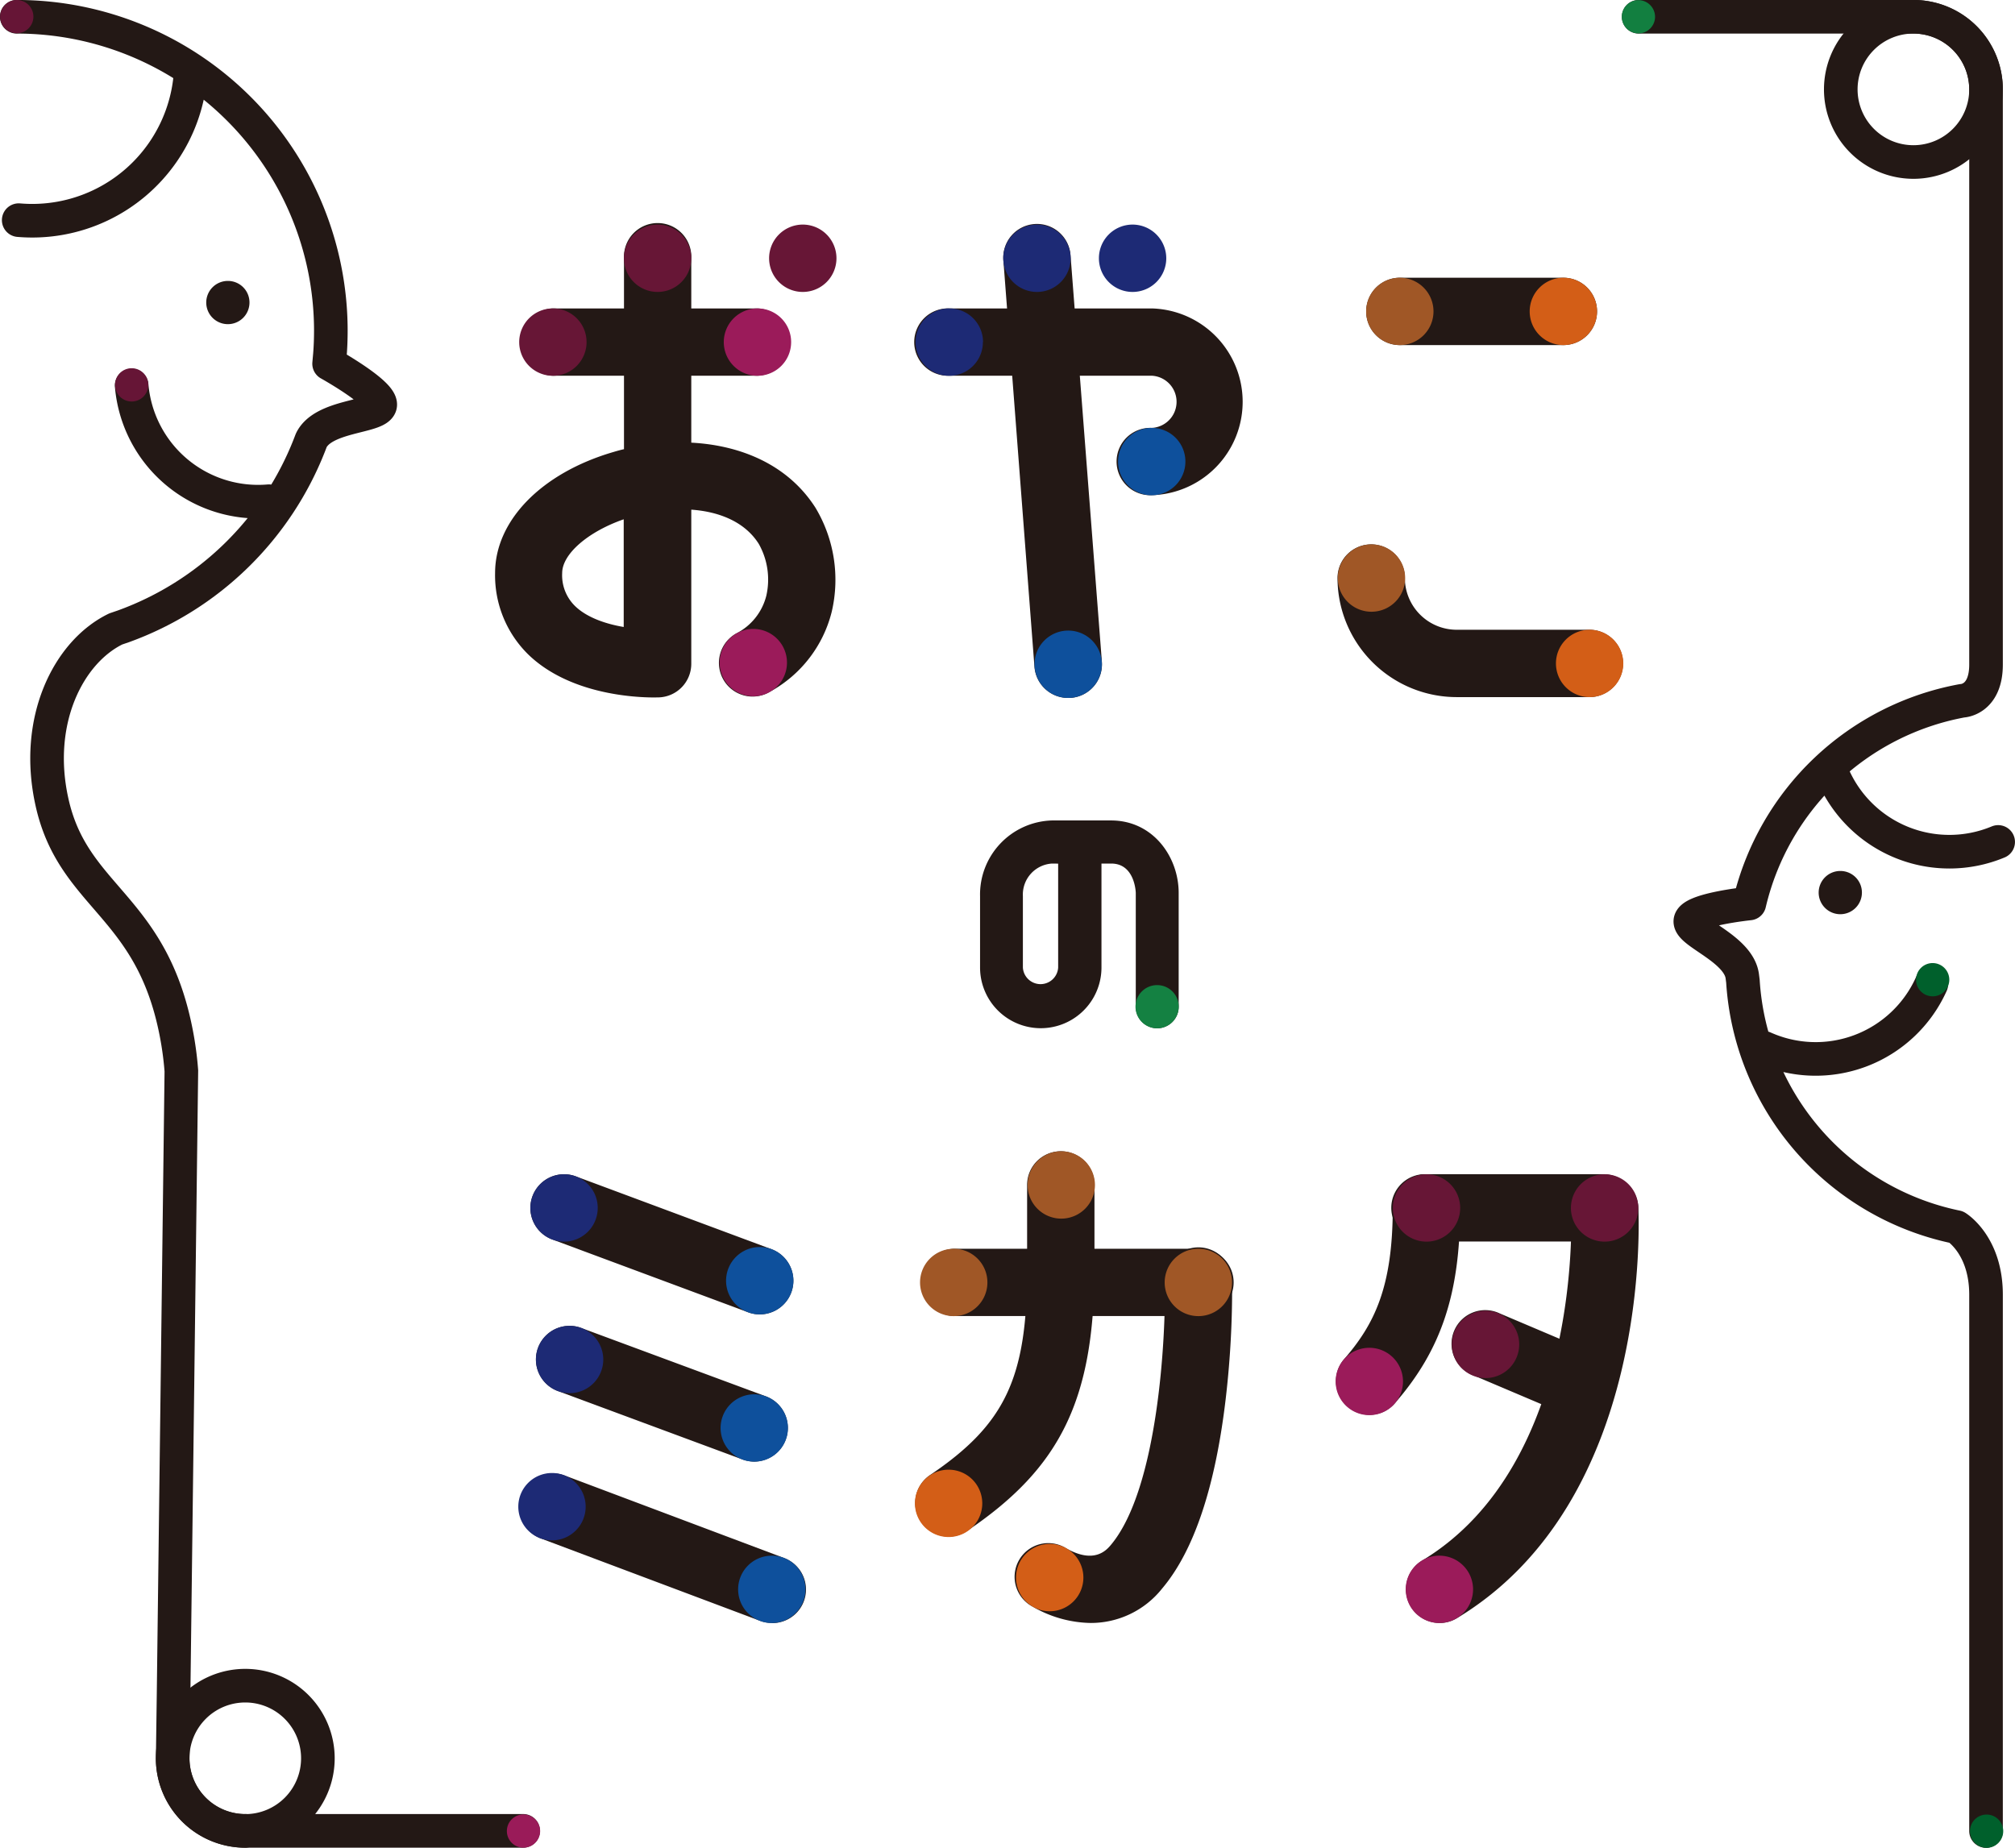
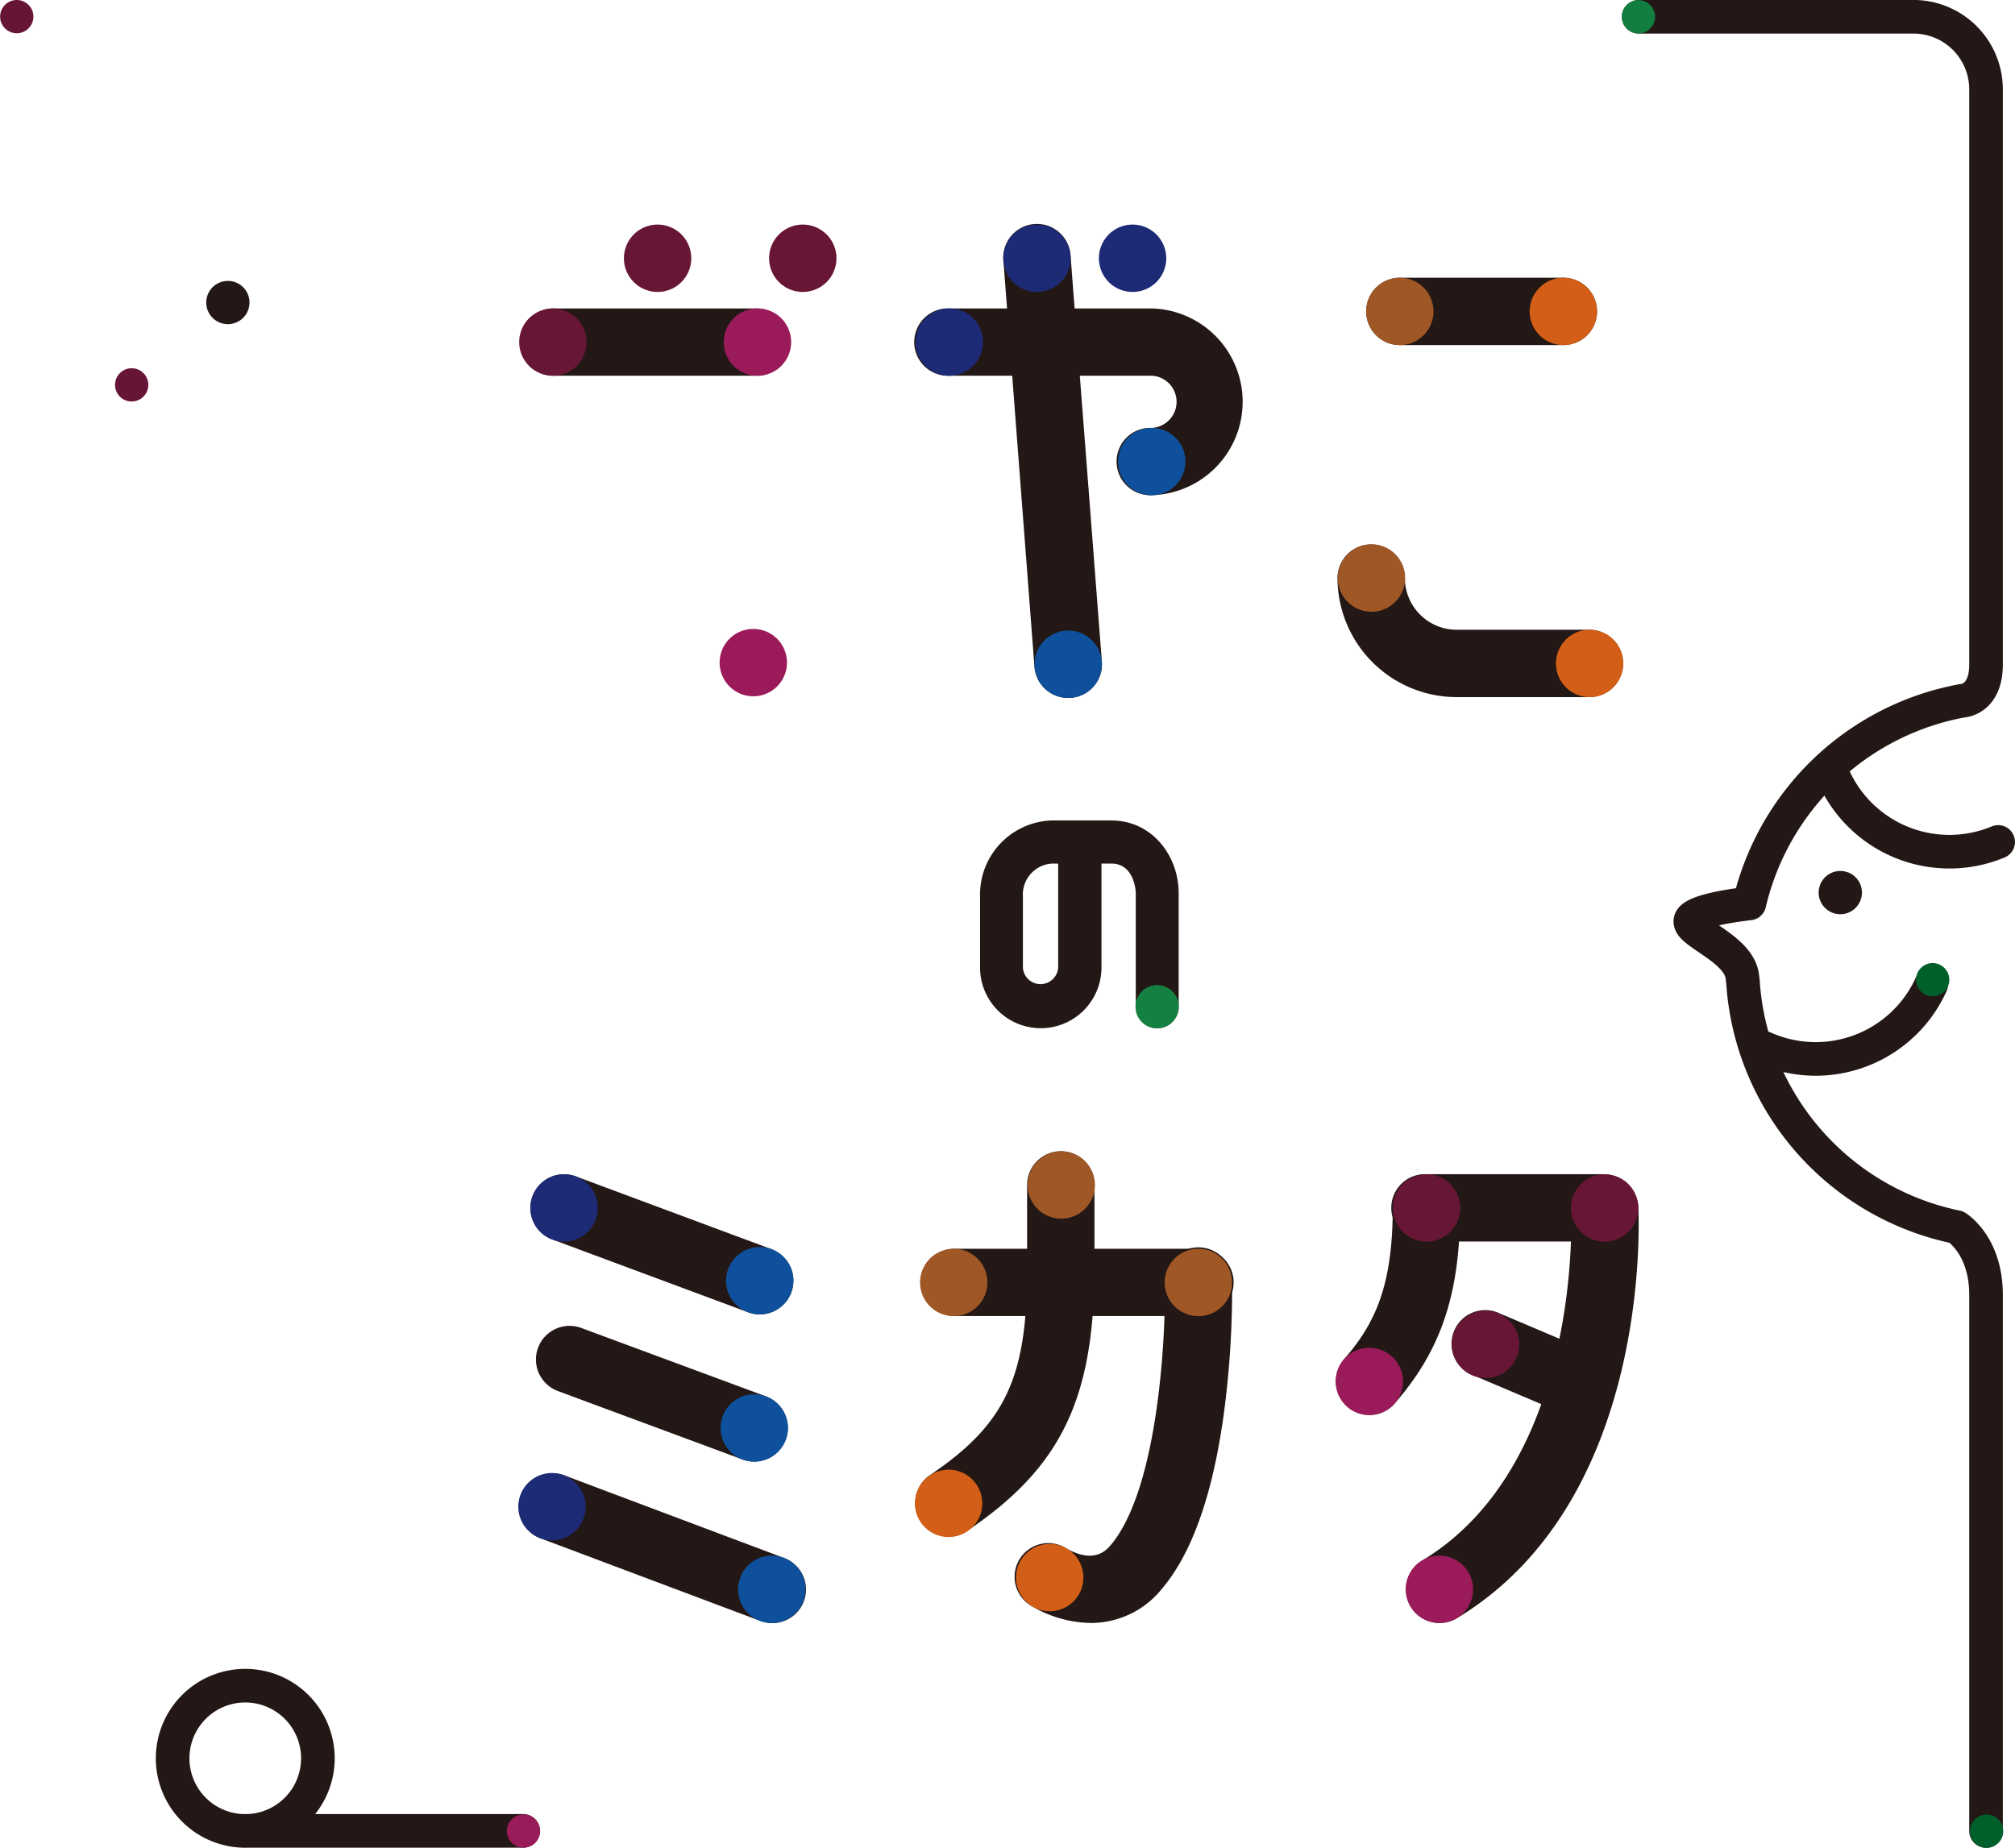
<svg xmlns="http://www.w3.org/2000/svg" viewBox="0 0 290.76 266.65">
  <defs>
    <style>.cls-1{fill:none;stroke:#231815;stroke-linecap:round;stroke-linejoin:round;stroke-width:4.85px}.cls-4{fill:#231815}.cls-7{fill:#671636}.cls-8{fill:#9b1b5a}.cls-9{fill:#1d2a75}.cls-10{fill:#0e509c}.cls-12{fill:#a05726}.cls-13{fill:#d35e17}</style>
  </defs>
  <g id="layer_2" data-name="layer 2">
    <g id="design">
      <path class="cls-1" d="M236.46 2.42h39.65a10.48 10.48 0 0110.47 10.48v83c0 5.15-3.45 5.23-3.45 5.23a38.74 38.74 0 00-30.64 29l-.06.25s-8.52.88-8.52 2.59 7.08 4 7.51 8l.08.63a38.69 38.69 0 0030.81 35.48s4.27 2.59 4.27 9.76v77.39M278.69 142a18.29 18.29 0 01-24.18 9.21m9.9-39.55a18.29 18.29 0 0023.92 9.84" />
      <path d="M281.28 141.38a2.4 2.4 0 11-2.4-2.4 2.41 2.41 0 012.4 2.4m7.78 122.88a2.4 2.4 0 11-2.4-2.4 2.39 2.39 0 012.4 2.4" fill="#00602c" />
      <path d="M238.82 2.42a2.4 2.4 0 11-2.4-2.4 2.41 2.41 0 012.4 2.4" fill="#127f40" />
      <path class="cls-4" d="M268.67 128.8a3.12 3.12 0 11-3.12-3.11 3.11 3.11 0 013.12 3.11" />
-       <path class="cls-1" d="M286.58 12.9a10.48 10.48 0 11-10.47-10.48 10.47 10.47 0 0110.47 10.48zM35.4 264.21a10.48 10.48 0 01-10.48-10.48l.13-9.41 1.12-89.78a47.67 47.67 0 00-1.3-8c-4.07-16.14-14.4-17.58-17.35-30.7C4.85 104 9.89 94.06 16.71 90.76l1.11-.38a45.43 45.43 0 0026.82-26.12l.27-.7c1.72-3.62 9.36-3.34 9.93-5s-7.35-6.07-7.35-6.07l.12-1.34c.09-1.14.13-2.29.13-3.46A45.32 45.32 0 002.42 2.42M19 55.64a18.31 18.31 0 0019.8 16.69M2.7 31.77a22.91 22.91 0 0024.78-20.88" />
      <path d="M21.4 55.54a2.4 2.4 0 11-2.4-2.4 2.4 2.4 0 012.4 2.4M4.82 2.41A2.4 2.4 0 112.42 0a2.4 2.4 0 012.4 2.4" fill="#661536" />
      <path class="cls-4" d="M36 43.66a3.12 3.12 0 11-3.11-3.12A3.11 3.11 0 0136 43.66" />
      <path class="cls-1" d="M45.87 253.73a10.48 10.48 0 11-10.47-10.47 10.48 10.48 0 0110.47 10.47zM35.4 264.21h40.09" />
      <path d="M77.94 264.24a2.4 2.4 0 11-2.4-2.4 2.41 2.41 0 012.4 2.4" fill="#9a1b59" />
      <path class="cls-4" d="M109.31 54.22H79.78a4.86 4.86 0 010-9.71h29.53a4.86 4.86 0 010 9.71z" />
-       <path class="cls-4" d="M94.37 100.65c-2.79 0-12.18-.45-18.12-6.18a16 16 0 01-4.81-11.77c0-7.58 6.7-14.44 17.07-17.47.5-.15 1-.29 1.53-.41V37.27a4.86 4.86 0 119.71 0v26.61c7.07.37 13.92 3.13 17.92 9.39a20.22 20.22 0 012.35 15 18.14 18.14 0 01-8.89 11.54 4.86 4.86 0 11-4.85-8.42 8.4 8.4 0 004.3-5.43 10.48 10.48 0 00-1.09-7.47c-2-3.18-5.71-4.66-9.74-4.94v22.24a4.85 4.85 0 01-4.68 4.85zM90 74.94c-5.14 1.79-8.88 5-8.88 7.76A6.2 6.2 0 0083 87.48c1.75 1.69 4.55 2.59 7 3z" />
      <path class="cls-7" d="M120.7 37.27a4.86 4.86 0 11-4.85-4.86 4.86 4.86 0 014.85 4.86m-20.95 0a4.86 4.86 0 11-4.86-4.86 4.86 4.86 0 014.86 4.86" />
      <path class="cls-8" d="M114.16 49.36a4.86 4.86 0 11-4.85-4.85 4.85 4.85 0 014.85 4.85m-.6 46.26a4.86 4.86 0 11-4.86-4.86 4.86 4.86 0 014.86 4.86" />
      <path class="cls-7" d="M84.64 49.36a4.86 4.86 0 11-4.86-4.85 4.85 4.85 0 014.86 4.85" />
      <path class="cls-4" d="M166.2 71.46a4.86 4.86 0 110-9.71 3.77 3.77 0 000-7.53H137a4.86 4.86 0 110-9.71h29.2a13.48 13.48 0 010 26.95z" />
      <path class="cls-4" d="M154.11 100.72a4.87 4.87 0 01-4.84-4.48l-4.48-58.6a4.86 4.86 0 119.69-.74L159 95.5a4.86 4.86 0 01-4.47 5.21z" />
      <path class="cls-9" d="M154.49 37.27a4.86 4.86 0 11-4.86-4.86 4.87 4.87 0 014.86 4.86" />
      <path class="cls-10" d="M159 95.86a4.86 4.86 0 11-4.88-4.86 4.85 4.85 0 014.88 4.86" />
      <path class="cls-9" d="M168.29 37.27a4.86 4.86 0 11-4.86-4.86 4.87 4.87 0 014.86 4.86" />
      <path class="cls-10" d="M171.05 66.6a4.86 4.86 0 11-4.85-4.85 4.85 4.85 0 014.85 4.85" />
      <path class="cls-9" d="M141.83 49.36a4.86 4.86 0 11-4.83-4.85 4.85 4.85 0 014.85 4.85" />
      <path class="cls-4" d="M167 148.39a3.11 3.11 0 01-3.11-3.11v-16.43s-.09-4.23-3.54-4.23h-1.41v15a8.76 8.76 0 11-17.52 0v-10.3a10.69 10.69 0 0110.38-10.92h8.52c6.11 0 9.76 5.31 9.76 10.45v16.43a3.11 3.11 0 01-3.08 3.11zm-15.2-23.77a4.48 4.48 0 00-4.2 4.7v10.31a2.55 2.55 0 005.09 0v-15z" />
      <path d="M170.09 145.28a3.12 3.12 0 11-3.12-3.12 3.12 3.12 0 013.12 3.12" fill="#148142" />
      <path class="cls-4" d="M225.59 49.8H202a4.86 4.86 0 010-9.72h23.59a4.86 4.86 0 010 9.72z" />
      <path class="cls-12" d="M206.85 44.94a4.86 4.86 0 11-4.85-4.86 4.86 4.86 0 014.85 4.86" />
      <path class="cls-13" d="M230.45 44.94a4.86 4.86 0 11-4.86-4.86 4.86 4.86 0 014.86 4.86" />
      <path class="cls-4" d="M229.38 100.6h-19.15A17.21 17.21 0 01193 83.42a4.86 4.86 0 119.72 0 7.48 7.48 0 007.47 7.46h19.15a4.86 4.86 0 110 9.72z" />
      <path class="cls-13" d="M234.24 95.74a4.86 4.86 0 11-4.86-4.86 4.87 4.87 0 014.86 4.86" />
      <path class="cls-12" d="M202.76 83.42a4.86 4.86 0 11-4.86-4.86 4.86 4.86 0 014.86 4.86" />
      <path class="cls-4" d="M109.63 189.68a4.8 4.8 0 01-1.69-.31l-28.24-10.5a4.86 4.86 0 113.39-9.11l28.24 10.51a4.86 4.86 0 01-1.7 9.41z" />
      <path class="cls-9" d="M86.25 174.32a4.86 4.86 0 11-4.85-4.86 4.85 4.85 0 014.85 4.86" />
      <path class="cls-10" d="M114.49 184.82a4.86 4.86 0 11-4.86-4.86 4.86 4.86 0 014.86 4.86" />
      <path class="cls-4" d="M108.84 210.92a5 5 0 01-1.69-.3l-26.65-9.88a4.85 4.85 0 113.38-9.1l26.65 9.87a4.86 4.86 0 01-1.69 9.41z" />
-       <path class="cls-9" d="M87.05 196.19a4.86 4.86 0 11-4.86-4.86 4.87 4.87 0 014.86 4.86" />
      <path class="cls-10" d="M113.7 206.06a4.86 4.86 0 11-4.86-4.85 4.87 4.87 0 014.86 4.85" />
      <path class="cls-4" d="M111.37 234.21a4.86 4.86 0 01-1.7-.31L78 222a4.86 4.86 0 013.41-9.1l31.72 11.93a4.85 4.85 0 01-1.71 9.4z" />
      <path class="cls-9" d="M84.51 217.43a4.86 4.86 0 11-4.86-4.86 4.86 4.86 0 014.86 4.86" />
      <path class="cls-10" d="M116.23 229.35a4.86 4.86 0 11-4.86-4.85 4.85 4.85 0 014.86 4.85" />
      <path class="cls-4" d="M172.93 189.92h-35.31a4.86 4.86 0 010-9.71h35.31a4.86 4.86 0 110 9.71z" />
      <path class="cls-4" d="M136.93 221.75a4.86 4.86 0 01-2.72-8.89c10.82-7.31 14-14 14-29.68V171a4.86 4.86 0 119.72 0v12.21c-.09 18.74-4.88 28.6-18.32 37.68a4.81 4.81 0 01-2.68.86zm20.46 12.46a17.13 17.13 0 01-8.35-2.34 4.86 4.86 0 114.82-8.43c4.07 2.32 5.83.22 6.42-.47 6.84-8.12 7.95-30.05 7.8-37.81a4.86 4.86 0 119.71-.19 136.36 136.36 0 01-.93 16.95c-1.5 12.69-4.58 21.89-9.16 27.31a13.12 13.12 0 01-10.31 4.98z" />
      <path class="cls-12" d="M158 171a4.86 4.86 0 11-4.86-4.86A4.87 4.87 0 01158 171" />
      <path class="cls-13" d="M141.74 216.94a4.86 4.86 0 11-4.86-4.85 4.86 4.86 0 014.86 4.85" />
      <path class="cls-12" d="M142.48 185.07a4.86 4.86 0 11-4.86-4.86 4.85 4.85 0 014.86 4.86m35.3 0a4.86 4.86 0 11-4.85-4.86 4.85 4.85 0 014.85 4.86" />
      <path class="cls-13" d="M156.33 227.65a4.86 4.86 0 11-4.86-4.85 4.86 4.86 0 014.86 4.85" />
      <path class="cls-4" d="M231.55 179.16h-25.71a4.86 4.86 0 110-9.71h25.71a4.86 4.86 0 010 9.71z" />
      <path class="cls-4" d="M197.63 204.17a4.81 4.81 0 01-3.19-1.2 4.86 4.86 0 01-.47-6.85c4.33-5 7-10.35 7-21.81a4.86 4.86 0 014.86-4.85 4.86 4.86 0 014.86 4.85c0 12.37-2.73 20.53-9.41 28.19a4.81 4.81 0 01-3.65 1.67zm10.07 30.04a4.86 4.86 0 01-2.5-9c23.24-14 21.52-50.25 21.5-50.62a4.86 4.86 0 019.7-.53c.09 1.73 2 42.52-26.2 59.48a4.81 4.81 0 01-2.5.67z" />
      <path class="cls-4" d="M225.2 203.4a4.89 4.89 0 01-1.9-.39l-10.68-4.53a4.86 4.86 0 113.79-8.94l10.68 4.53a4.86 4.86 0 01-1.89 9.33z" />
      <path class="cls-7" d="M210.7 174.31a4.86 4.86 0 11-4.86-4.85 4.86 4.86 0 014.86 4.85m25.7 0a4.86 4.86 0 11-4.85-4.85 4.85 4.85 0 014.85 4.85M219.22 194a4.86 4.86 0 11-4.86-4.85 4.87 4.87 0 014.86 4.85" />
      <path class="cls-8" d="M212.56 229.36a4.86 4.86 0 11-4.86-4.86 4.86 4.86 0 014.86 4.86m-10.11-30a4.86 4.86 0 11-4.85-4.86 4.86 4.86 0 014.85 4.86" />
    </g>
  </g>
</svg>